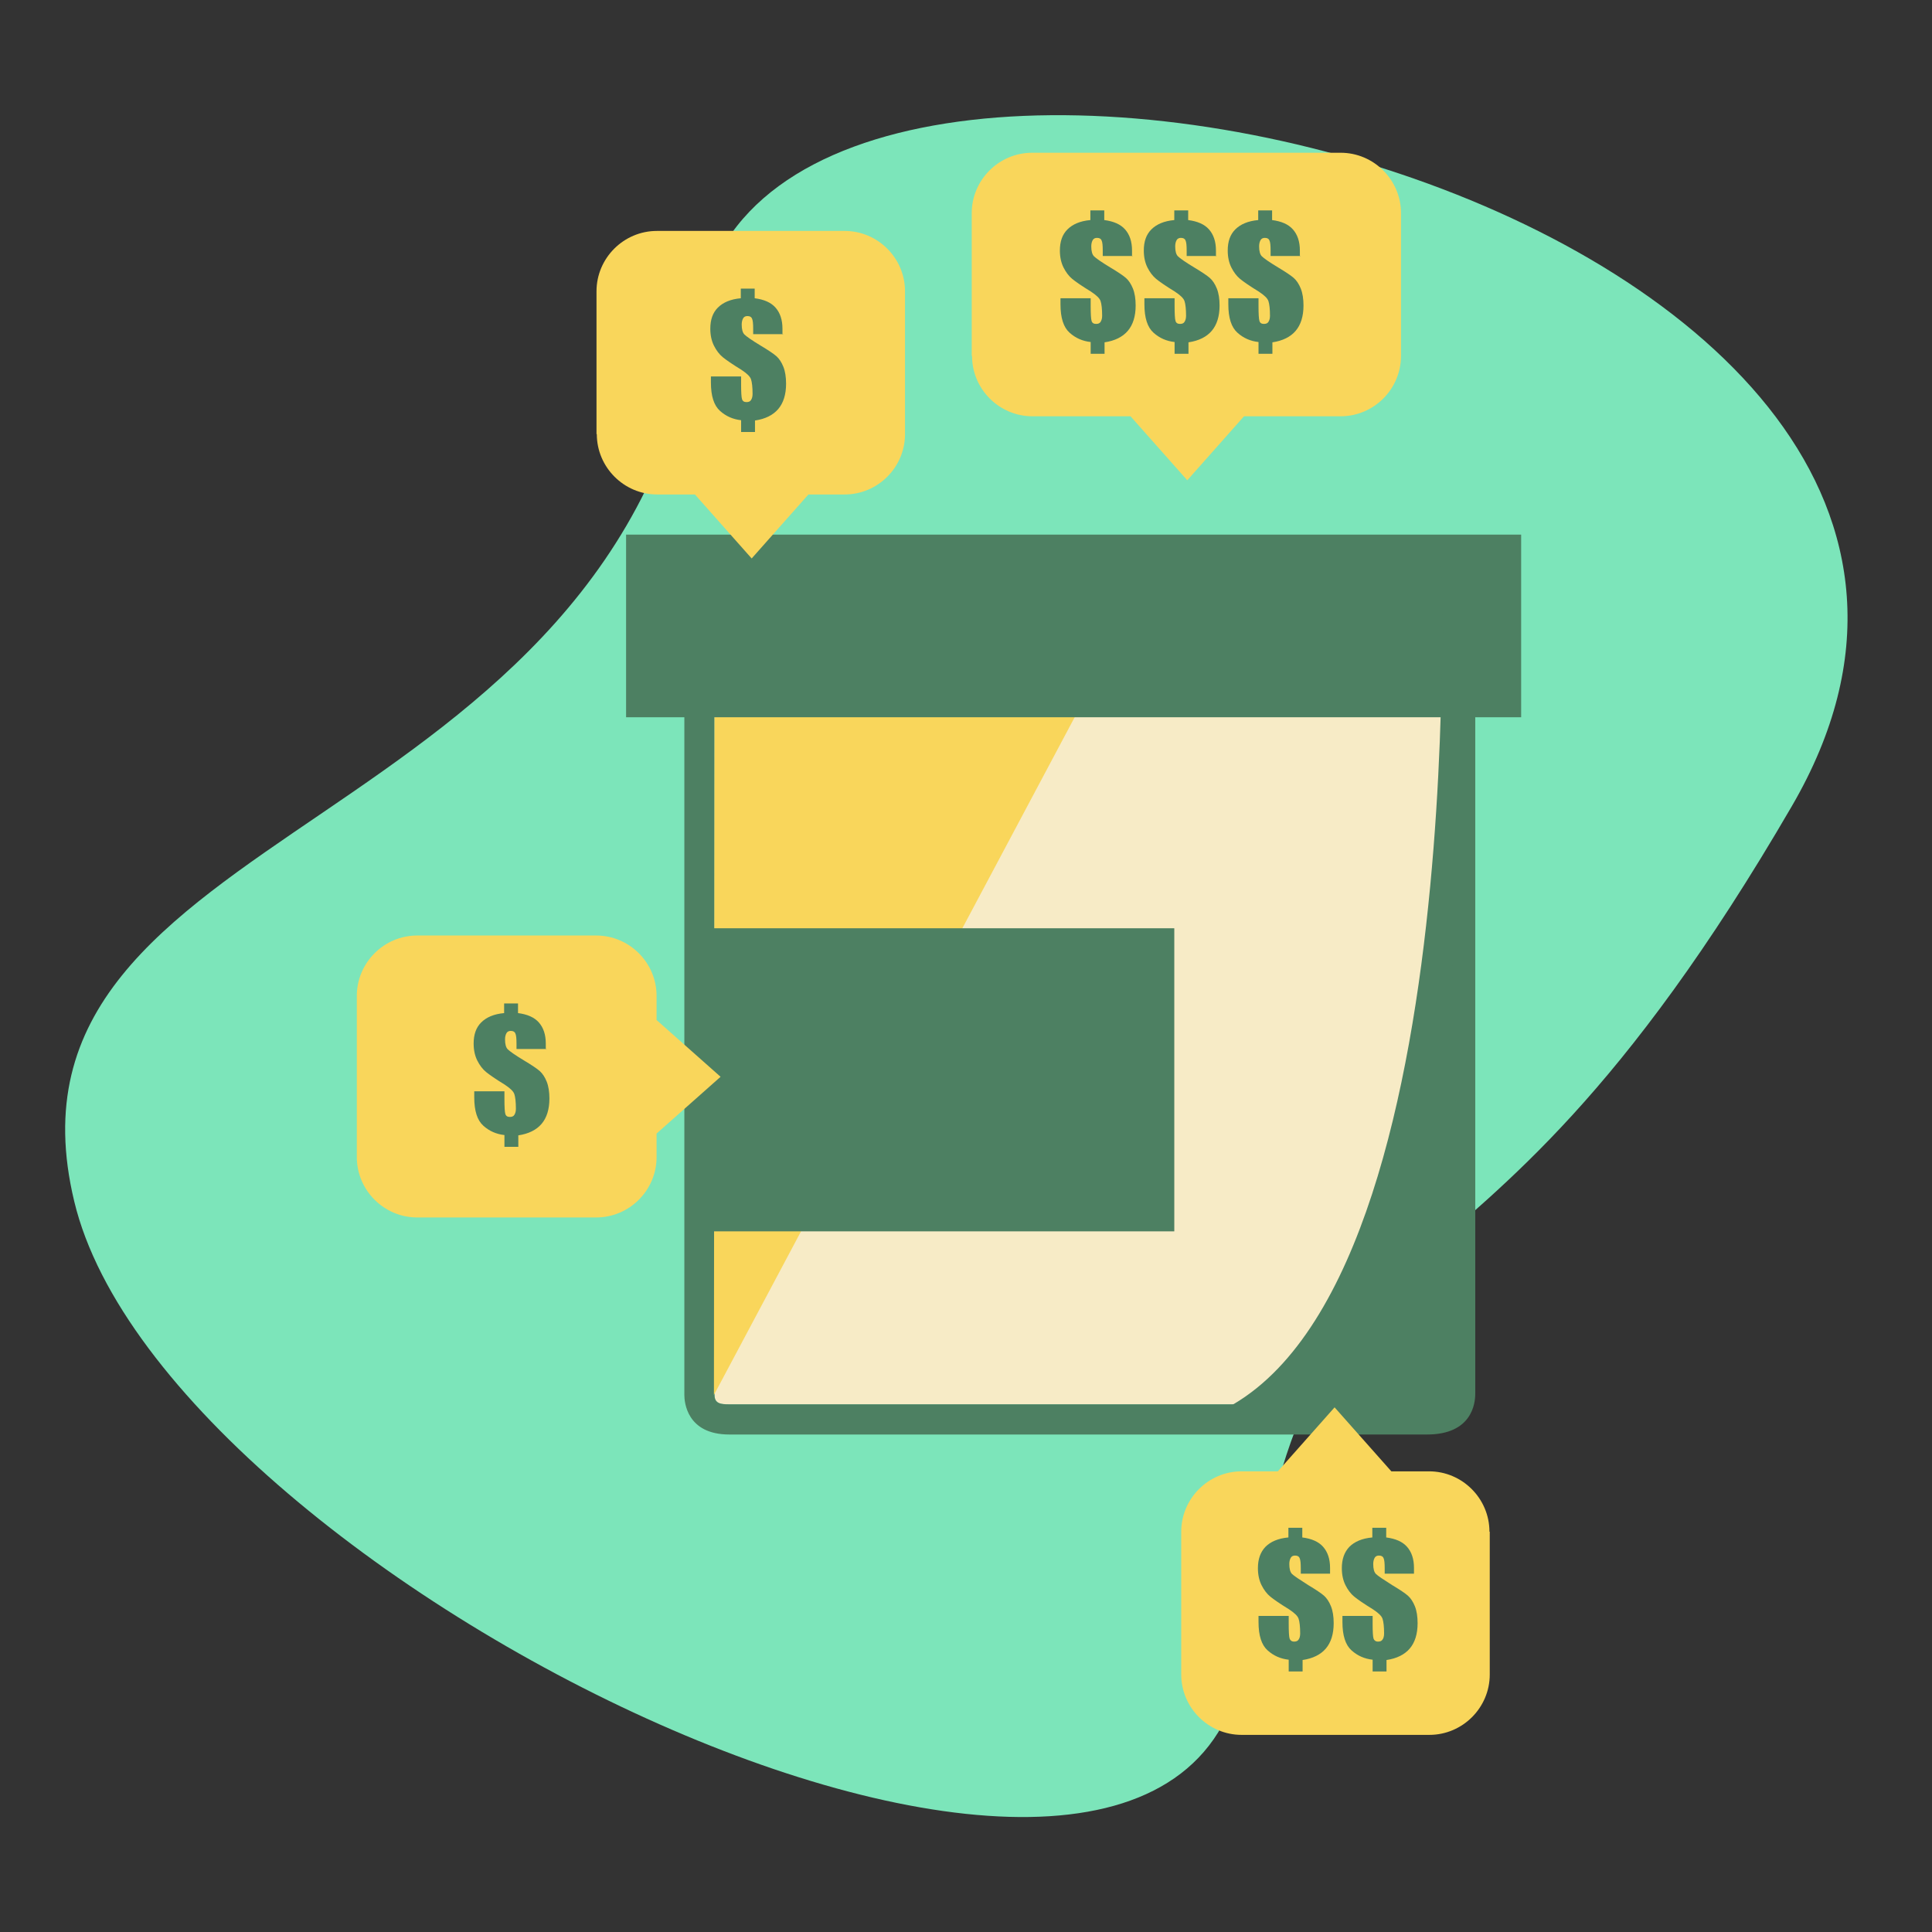
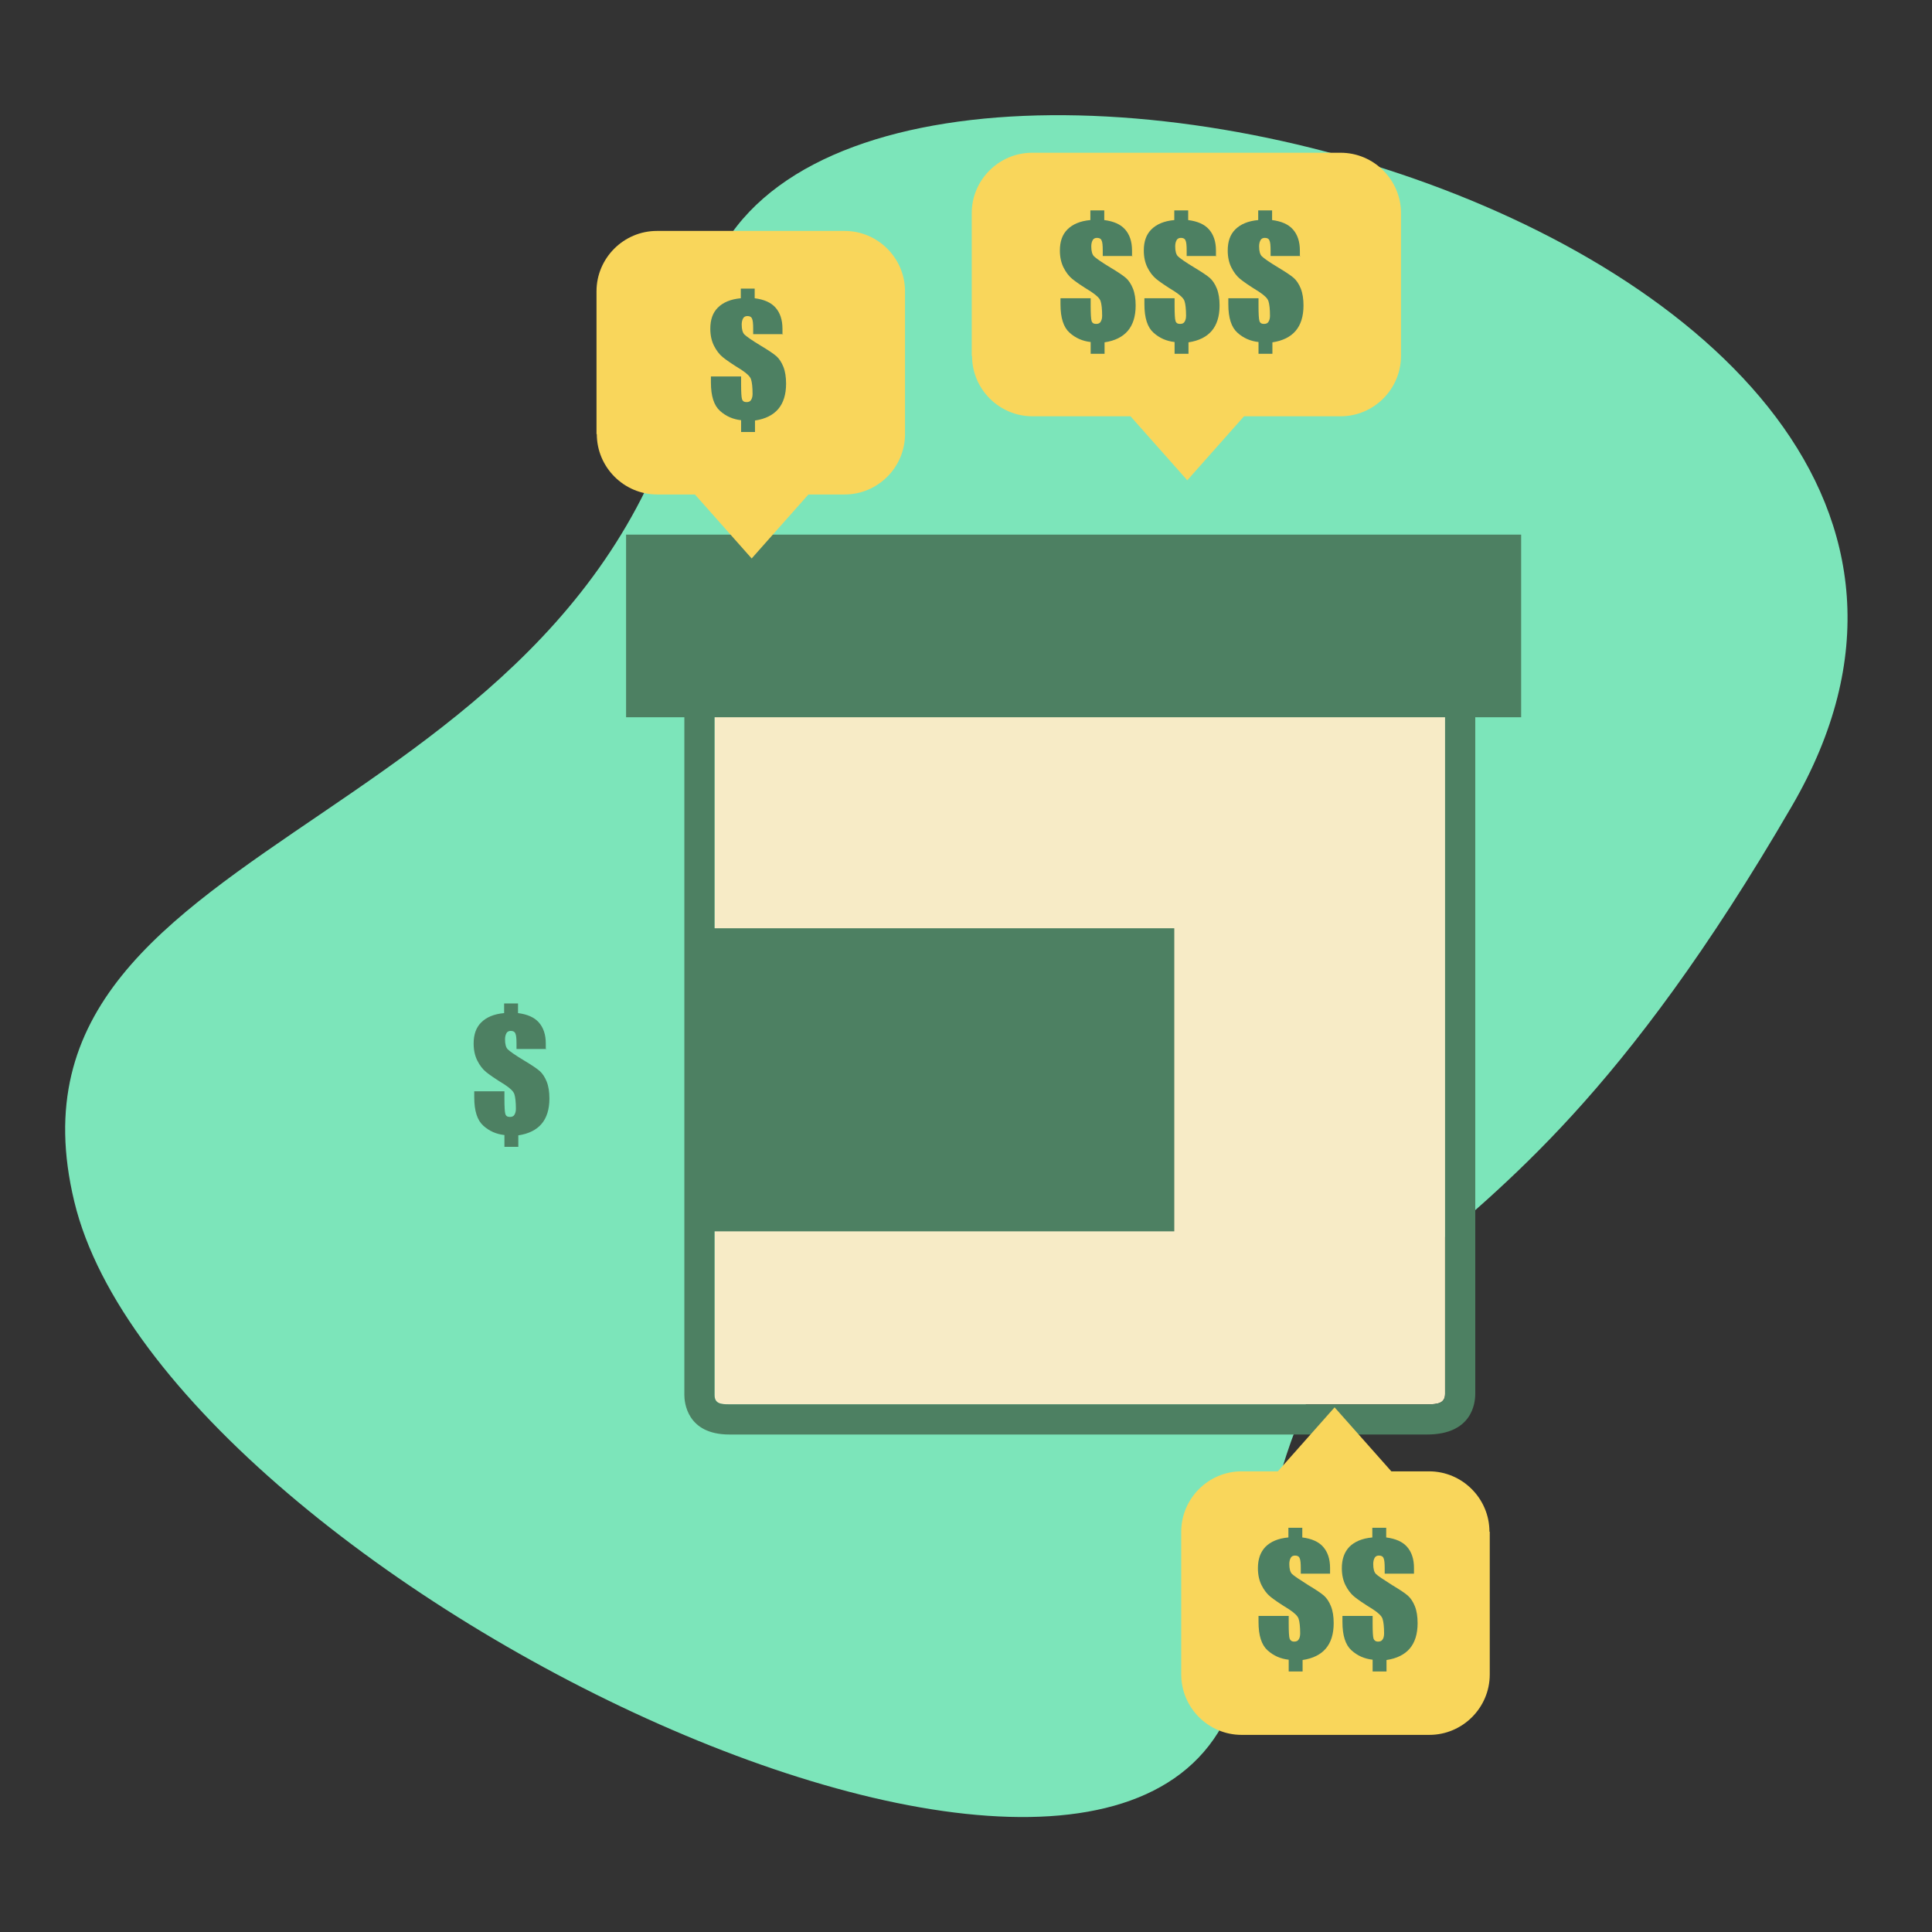
<svg xmlns="http://www.w3.org/2000/svg" id="Layer_1" viewBox="0 0 64 64">
  <rect x="0" y="0" width="64" height="64" fill="#333333" stroke="none" />
  <defs>
    <style>.cls-1{fill:#f9d65b;}.cls-2{fill:#f7ebc6;}.cls-3{fill:#7ce5ba;}.cls-4{fill:#4d8062;}</style>
  </defs>
  <path class="cls-3" d="m41.2,54.92c-1.9,13.79-35.69-2.4-38.74-15.12C-.6,27.09,20.57,27.95,23.16,10.43c2.15-14.5,47.64-3.4,36.2,16.27-11.26,19.38-15.86,11.47-18.16,28.22Z" />
  <g>
    <g>
      <g>
        <path class="cls-2" d="m47.27,46.52h-23c-.33,0-.6.02-.6-.31v-22.48h24.2v22.44c0,.33-.27.35-.6.35Z" />
        <path class="cls-4" d="m47.87,23.73v22.44c0,.33-.27.35-.6.35h-23s-.08,0-.11,0c-.28,0-.49-.02-.49-.31v-22.48h24.2m1-1h-26.2v23.48c0,.22.07,1.31,1.49,1.31h.06s.05,0,.05,0h23c1.49,0,1.6-1.03,1.6-1.35v-23.44h0Z" />
      </g>
-       <polygon class="cls-1" points="23.65 46.21 23.67 23.33 35.61 23.74 29.58 35.07 23.65 46.21" />
      <rect class="cls-4" x="20.74" y="17.71" width="29.65" height="6.05" />
      <rect class="cls-4" x="23.54" y="30.75" width="15.36" height="10.04" />
    </g>
-     <path class="cls-4" d="m47.73,18.28s1.12,26.83-8.54,28.89l9.31-.15h0l-.76-28.74Z" />
  </g>
-   <path class="cls-1" d="m19.75,40.33h-5.93c-1.1,0-2-.9-2-2v-5.34c0-1.1.9-2,2-2h5.93c1.1,0,2,.9,2,2v.8l2.12,1.88-2.12,1.88v.78c0,1.1-.9,2-2,2Z" />
  <path class="cls-4" d="m18.11,34.75h-1v-.17c0-.18-.01-.29-.04-.35-.02-.05-.07-.08-.15-.08-.06,0-.11.02-.14.07-.03.05-.05.12-.05.21,0,.16.03.27.09.33.06.06.24.19.54.37.25.15.43.27.52.35.09.08.17.2.23.35.06.15.09.34.09.56,0,.36-.09.64-.26.84-.17.2-.43.33-.77.38v.38h-.46v-.39c-.27-.03-.5-.13-.7-.31-.2-.18-.3-.49-.3-.94v-.2h1v.25c0,.27.01.44.03.5.02.07.07.1.15.1.07,0,.12-.02.15-.07s.05-.11.05-.2c0-.22-.02-.39-.05-.48-.03-.1-.14-.2-.32-.32-.31-.19-.51-.33-.62-.42-.11-.09-.21-.22-.29-.38-.08-.16-.12-.35-.12-.56,0-.3.08-.53.25-.7.17-.17.42-.28.76-.31v-.32h.46v.32c.31.04.54.14.69.31.15.17.23.4.23.7,0,.04,0,.1,0,.19Z" />
  <path class="cls-1" d="m19.76,14.38v-4.73c0-1.1.9-2,2-2h6.22c1.1,0,2,.9,2,2v4.73c0,1.1-.9,2-2,2h-1.2l-1.88,2.12-1.88-2.12h-1.25c-1.1,0-2-.9-2-2Z" />
  <path class="cls-4" d="m25.95,11.07h-1v-.17c0-.18-.01-.29-.04-.35-.02-.05-.07-.08-.15-.08-.06,0-.11.02-.14.07-.03.05-.05.12-.05.21,0,.16.03.27.09.33.06.06.24.19.54.37.25.15.43.27.52.35.09.08.17.2.23.35.06.15.09.34.09.56,0,.36-.09.64-.26.84-.17.2-.43.33-.77.38v.38h-.46v-.39c-.27-.03-.5-.13-.7-.31-.2-.18-.3-.49-.3-.94v-.2h1v.25c0,.27.01.44.03.5.02.07.07.1.15.1.07,0,.12-.02.15-.07s.05-.11.05-.2c0-.22-.02-.39-.05-.48-.03-.1-.14-.2-.32-.32-.31-.19-.51-.33-.62-.42-.11-.09-.21-.22-.29-.38-.08-.16-.12-.35-.12-.56,0-.3.08-.53.25-.7.17-.17.42-.28.76-.31v-.32h.46v.32c.31.04.54.14.69.31.15.17.23.4.23.7,0,.04,0,.1,0,.19Z" />
  <path class="cls-1" d="m49.35,50.74v4.73c0,1.1-.9,2-2,2h-6.22c-1.1,0-2-.9-2-2v-4.73c0-1.1.9-2,2-2h1.2l1.88-2.12,1.88,2.12h1.25c1.1,0,2,.9,2,2Z" />
  <g>
    <path class="cls-4" d="m44.09,52.13h-1v-.17c0-.18-.01-.29-.04-.35-.02-.05-.07-.08-.15-.08-.06,0-.11.02-.14.07s-.05.12-.05.21c0,.16.03.27.09.33.06.06.24.18.54.37.25.15.43.27.52.35.09.08.17.2.23.35s.09.34.09.56c0,.36-.09.64-.26.84s-.43.33-.77.38v.38h-.46v-.39c-.27-.03-.5-.13-.7-.31s-.3-.49-.3-.94v-.2h1v.25c0,.27.01.44.03.5s.07.1.15.1c.07,0,.12-.02.15-.07.03-.04.05-.11.05-.2,0-.22-.02-.39-.05-.48-.03-.1-.14-.2-.32-.32-.31-.19-.51-.33-.62-.42-.11-.09-.21-.22-.29-.38-.08-.16-.12-.35-.12-.56,0-.3.08-.53.25-.71.17-.17.42-.28.76-.31v-.32h.46v.32c.31.04.54.14.69.31.15.17.23.4.23.7,0,.04,0,.1,0,.19Z" />
    <path class="cls-4" d="m46.87,52.13h-1v-.17c0-.18-.01-.29-.04-.35-.02-.05-.07-.08-.15-.08-.06,0-.11.02-.14.07s-.05.12-.05.21c0,.16.03.27.09.33.06.06.24.18.54.37.25.15.43.27.52.35.09.08.17.2.23.35s.09.34.09.56c0,.36-.09.64-.26.84s-.43.33-.77.38v.38h-.46v-.39c-.27-.03-.5-.13-.7-.31s-.3-.49-.3-.94v-.2h1v.25c0,.27.01.44.03.5s.07.1.15.1c.07,0,.12-.02.15-.07.03-.04.05-.11.05-.2,0-.22-.02-.39-.05-.48-.03-.1-.14-.2-.32-.32-.31-.19-.51-.33-.62-.42-.11-.09-.21-.22-.29-.38-.08-.16-.12-.35-.12-.56,0-.3.08-.53.25-.71.17-.17.42-.28.76-.31v-.32h.46v.32c.31.04.54.14.69.31.15.17.23.4.23.7,0,.04,0,.1,0,.19Z" />
  </g>
  <path class="cls-1" d="m32.19,11.79v-4.73c0-1.1.9-2,2-2h10.22c1.1,0,2,.9,2,2v4.73c0,1.1-.9,2-2,2h-3.2l-1.88,2.12-1.88-2.12h-3.25c-1.1,0-2-.9-2-2Z" />
  <g>
    <path class="cls-4" d="m37.53,8.48h-1v-.17c0-.18-.01-.29-.04-.35-.02-.05-.07-.08-.15-.08-.06,0-.11.02-.14.07-.03.05-.05.12-.05.21,0,.16.03.27.09.33.06.06.24.19.54.37.25.15.43.27.52.35.09.08.17.2.23.35.06.15.09.34.09.56,0,.36-.09.64-.26.84-.17.2-.43.33-.77.38v.38h-.46v-.39c-.27-.03-.5-.13-.7-.31-.2-.18-.3-.49-.3-.94v-.2h1v.25c0,.27.01.44.03.5.02.07.07.1.15.1.07,0,.12-.02.15-.07s.05-.11.05-.2c0-.22-.02-.39-.05-.48-.03-.1-.14-.2-.32-.32-.31-.19-.51-.33-.62-.42-.11-.09-.21-.22-.29-.38-.08-.16-.12-.35-.12-.56,0-.3.08-.53.25-.7.17-.17.42-.28.76-.31v-.32h.46v.32c.31.04.54.14.69.31.15.17.23.4.23.7,0,.04,0,.1,0,.19Z" />
    <path class="cls-4" d="m40.31,8.48h-1v-.17c0-.18-.01-.29-.04-.35-.02-.05-.07-.08-.15-.08-.06,0-.11.02-.14.07-.03.05-.05.12-.05.21,0,.16.03.27.09.33.06.06.24.19.54.37.25.15.43.27.52.35.09.08.17.2.23.35.06.15.09.34.09.56,0,.36-.09.64-.26.84-.17.2-.43.33-.77.38v.38h-.46v-.39c-.27-.03-.5-.13-.7-.31-.2-.18-.3-.49-.3-.94v-.2h1v.25c0,.27.01.44.03.5.02.07.07.1.15.1.07,0,.12-.02.15-.07s.05-.11.05-.2c0-.22-.02-.39-.05-.48-.03-.1-.14-.2-.32-.32-.31-.19-.51-.33-.62-.42-.11-.09-.21-.22-.29-.38-.08-.16-.12-.35-.12-.56,0-.3.08-.53.25-.7.17-.17.42-.28.76-.31v-.32h.46v.32c.31.04.54.14.69.31.15.17.23.4.23.7,0,.04,0,.1,0,.19Z" />
    <path class="cls-4" d="m43.09,8.48h-1v-.17c0-.18-.01-.29-.04-.35-.02-.05-.07-.08-.15-.08-.06,0-.11.02-.14.07-.03.05-.05.12-.05.21,0,.16.03.27.09.33.06.06.24.19.54.37.25.15.43.27.52.35.09.08.17.2.23.35.06.15.09.34.09.56,0,.36-.09.64-.26.84-.17.2-.43.33-.77.38v.38h-.46v-.39c-.27-.03-.5-.13-.7-.31-.2-.18-.3-.49-.3-.94v-.2h1v.25c0,.27.01.44.03.5.02.07.07.1.15.1.07,0,.12-.02.15-.07s.05-.11.05-.2c0-.22-.02-.39-.05-.48-.03-.1-.14-.2-.32-.32-.31-.19-.51-.33-.62-.42-.11-.09-.21-.22-.29-.38-.08-.16-.12-.35-.12-.56,0-.3.08-.53.25-.7.17-.17.42-.28.76-.31v-.32h.46v.32c.31.04.54.14.69.31.15.17.23.4.23.7,0,.04,0,.1,0,.19Z" />
  </g>
</svg>